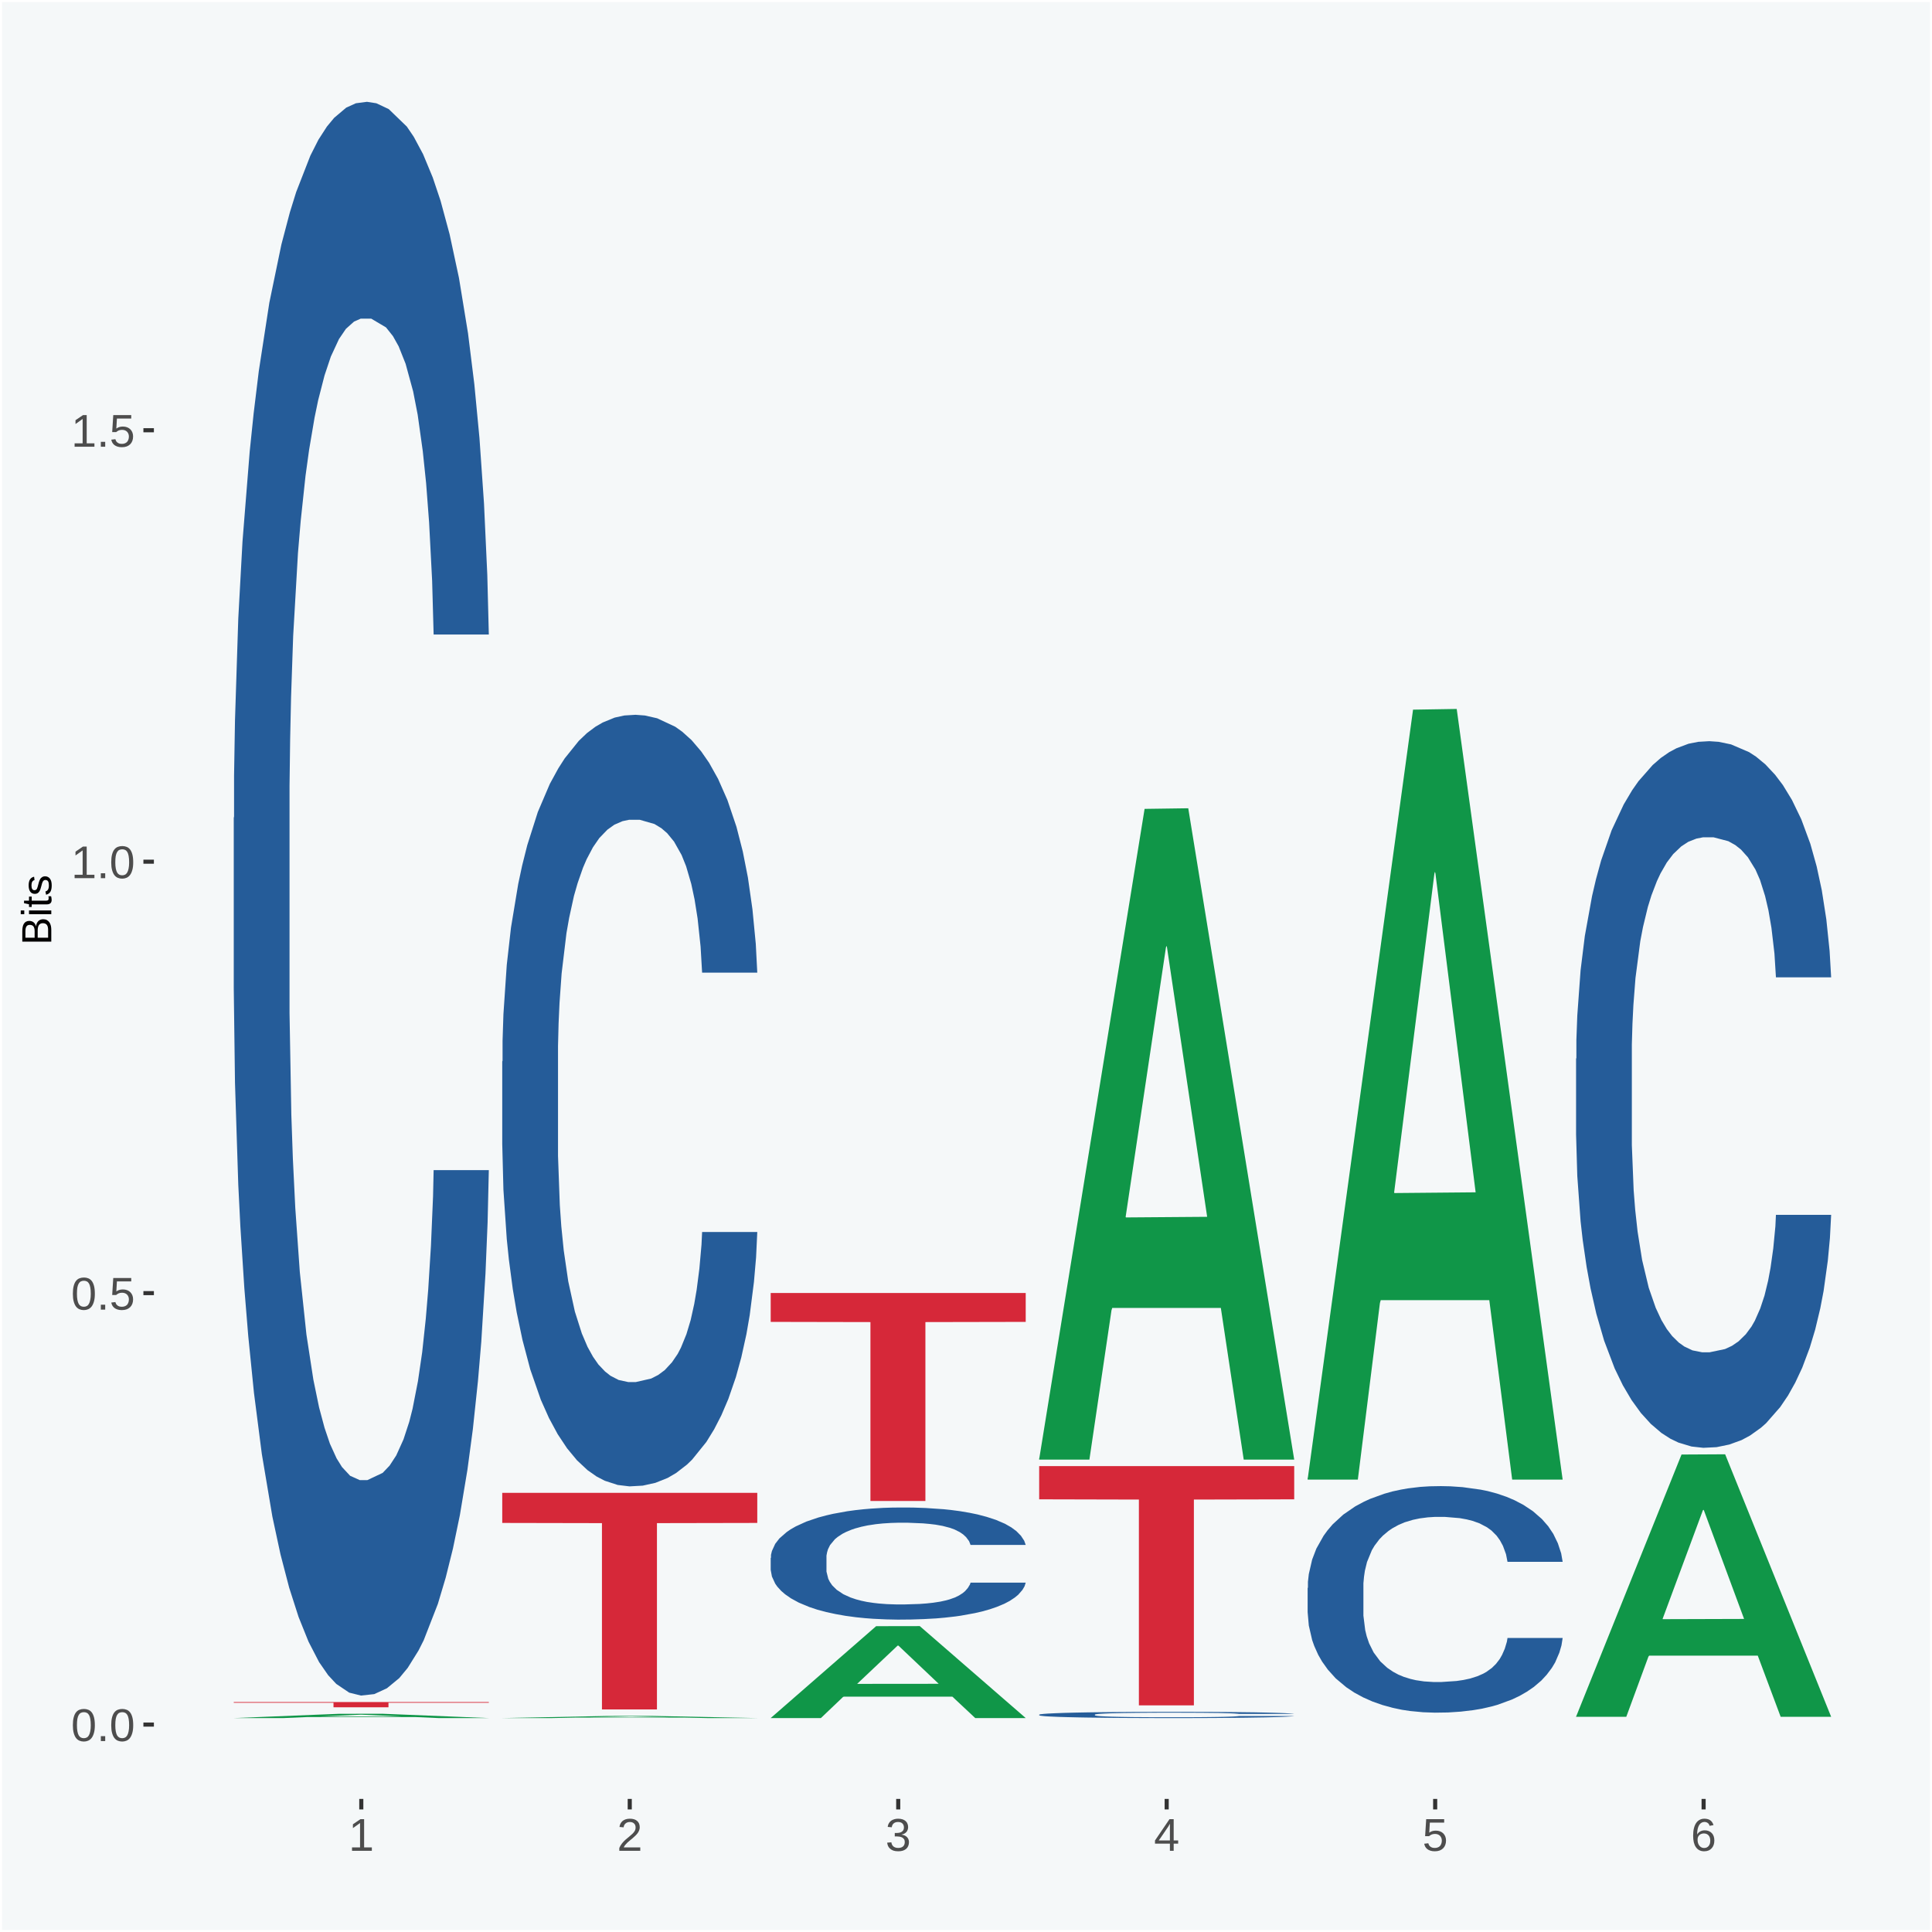
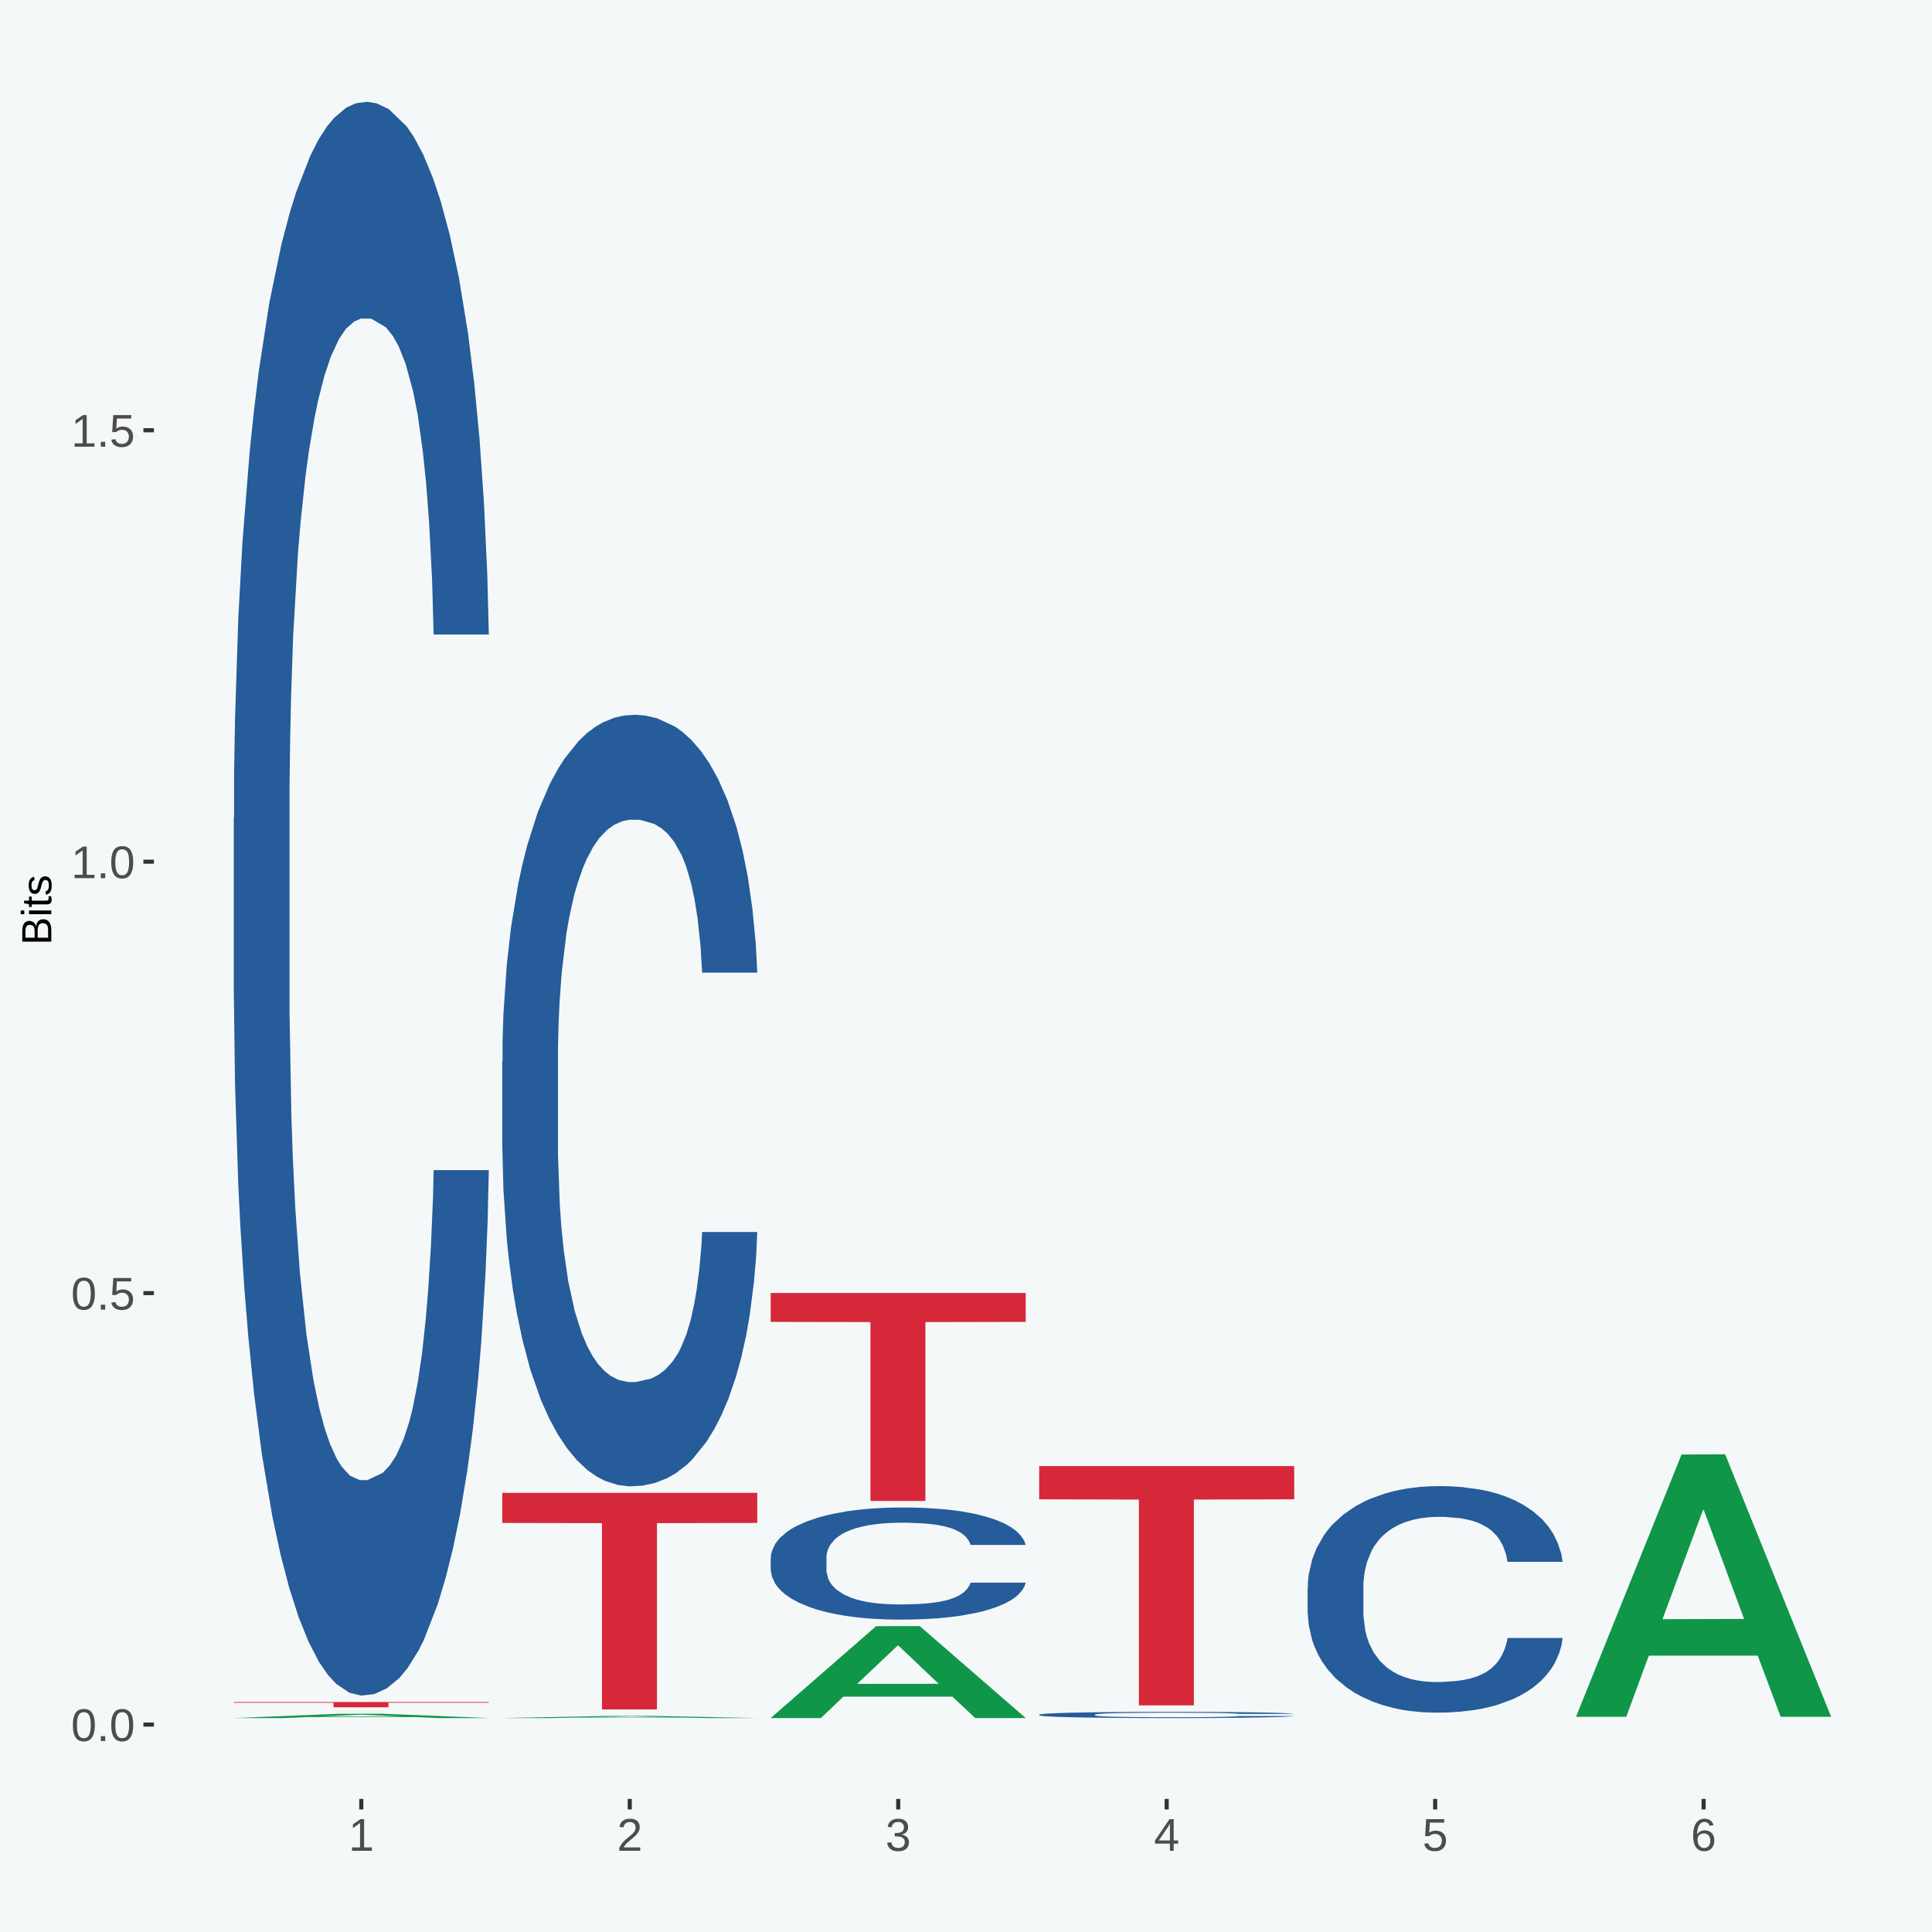
<svg xmlns="http://www.w3.org/2000/svg" xmlns:xlink="http://www.w3.org/1999/xlink" width="504pt" height="504pt" viewBox="0 0 504 504" version="1.1">
  <defs>
    <g>
      <symbol overflow="visible" id="glyph0-0">
        <path style="stroke:none;" d="M 0.406 0 L 0.406 -8 L 3.594 -8 L 3.594 0 Z M 0.797 -0.406 L 3.188 -0.406 L 3.188 -7.594 L 0.797 -7.594 Z M 0.797 -0.406 " />
      </symbol>
      <symbol overflow="visible" id="glyph0-1">
        <path style="stroke:none;" d="M 6.203 -4.125 C 6.203 -3.332 6.125 -2.664 5.969 -2.125 C 5.82 -1.582 5.617 -1.145 5.359 -0.812 C 5.098 -0.477 4.789 -0.238 4.438 -0.094 C 4.094 0.051 3.723 0.125 3.328 0.125 C 2.922 0.125 2.539 0.051 2.188 -0.094 C 1.844 -0.238 1.539 -0.477 1.281 -0.812 C 1.031 -1.145 0.832 -1.582 0.688 -2.125 C 0.539 -2.664 0.469 -3.332 0.469 -4.125 C 0.469 -4.957 0.539 -5.645 0.688 -6.188 C 0.832 -6.738 1.035 -7.176 1.297 -7.5 C 1.555 -7.82 1.859 -8.047 2.203 -8.172 C 2.555 -8.305 2.941 -8.375 3.359 -8.375 C 3.754 -8.375 4.125 -8.305 4.469 -8.172 C 4.812 -8.047 5.113 -7.82 5.375 -7.5 C 5.633 -7.176 5.836 -6.738 5.984 -6.188 C 6.129 -5.645 6.203 -4.957 6.203 -4.125 Z M 5.141 -4.125 C 5.141 -4.781 5.098 -5.328 5.016 -5.766 C 4.941 -6.203 4.828 -6.551 4.672 -6.812 C 4.516 -7.07 4.328 -7.254 4.109 -7.359 C 3.891 -7.473 3.641 -7.531 3.359 -7.531 C 3.055 -7.531 2.789 -7.473 2.562 -7.359 C 2.344 -7.254 2.156 -7.07 2 -6.812 C 1.844 -6.551 1.723 -6.203 1.641 -5.766 C 1.566 -5.328 1.531 -4.781 1.531 -4.125 C 1.531 -3.5 1.57 -2.969 1.656 -2.531 C 1.738 -2.094 1.852 -1.742 2 -1.484 C 2.156 -1.223 2.344 -1.035 2.562 -0.922 C 2.789 -0.805 3.047 -0.75 3.328 -0.75 C 3.609 -0.75 3.859 -0.805 4.078 -0.922 C 4.305 -1.035 4.492 -1.223 4.641 -1.484 C 4.797 -1.742 4.914 -2.094 5 -2.531 C 5.094 -2.969 5.141 -3.5 5.141 -4.125 Z M 5.141 -4.125 " />
      </symbol>
      <symbol overflow="visible" id="glyph0-2">
        <path style="stroke:none;" d="M 1.094 0 L 1.094 -1.281 L 2.234 -1.281 L 2.234 0 Z M 1.094 0 " />
      </symbol>
      <symbol overflow="visible" id="glyph0-3">
-         <path style="stroke:none;" d="M 6.172 -2.688 C 6.172 -2.27 6.109 -1.891 5.984 -1.547 C 5.859 -1.203 5.672 -0.906 5.422 -0.656 C 5.18 -0.414 4.879 -0.223 4.516 -0.078 C 4.148 0.055 3.723 0.125 3.234 0.125 C 2.805 0.125 2.43 0.07 2.109 -0.031 C 1.785 -0.133 1.508 -0.273 1.281 -0.453 C 1.062 -0.629 0.883 -0.836 0.75 -1.078 C 0.625 -1.316 0.535 -1.57 0.484 -1.844 L 1.547 -1.969 C 1.586 -1.812 1.645 -1.66 1.719 -1.516 C 1.801 -1.367 1.91 -1.238 2.047 -1.125 C 2.18 -1.008 2.348 -0.914 2.547 -0.844 C 2.742 -0.781 2.984 -0.75 3.266 -0.75 C 3.535 -0.75 3.781 -0.789 4 -0.875 C 4.227 -0.957 4.422 -1.078 4.578 -1.234 C 4.734 -1.398 4.852 -1.602 4.938 -1.844 C 5.031 -2.082 5.078 -2.359 5.078 -2.672 C 5.078 -2.922 5.035 -3.148 4.953 -3.359 C 4.867 -3.578 4.75 -3.766 4.594 -3.922 C 4.445 -4.078 4.258 -4.195 4.031 -4.281 C 3.812 -4.363 3.562 -4.406 3.281 -4.406 C 3.113 -4.406 2.953 -4.391 2.797 -4.359 C 2.648 -4.328 2.516 -4.285 2.391 -4.234 C 2.266 -4.18 2.148 -4.117 2.047 -4.047 C 1.941 -3.973 1.844 -3.895 1.75 -3.812 L 0.719 -3.812 L 1 -8.25 L 5.688 -8.25 L 5.688 -7.359 L 1.953 -7.359 L 1.797 -4.734 C 1.984 -4.879 2.219 -5.004 2.5 -5.109 C 2.781 -5.211 3.113 -5.266 3.5 -5.266 C 3.914 -5.266 4.285 -5.203 4.609 -5.078 C 4.941 -4.953 5.223 -4.773 5.453 -4.547 C 5.68 -4.316 5.859 -4.047 5.984 -3.734 C 6.109 -3.422 6.172 -3.07 6.172 -2.688 Z M 6.172 -2.688 " />
+         <path style="stroke:none;" d="M 6.172 -2.688 C 6.172 -2.27 6.109 -1.891 5.984 -1.547 C 5.859 -1.203 5.672 -0.906 5.422 -0.656 C 5.18 -0.414 4.879 -0.223 4.516 -0.078 C 4.148 0.055 3.723 0.125 3.234 0.125 C 2.805 0.125 2.43 0.07 2.109 -0.031 C 1.785 -0.133 1.508 -0.273 1.281 -0.453 C 1.062 -0.629 0.883 -0.836 0.75 -1.078 C 0.625 -1.316 0.535 -1.57 0.484 -1.844 L 1.547 -1.969 C 1.586 -1.812 1.645 -1.66 1.719 -1.516 C 1.801 -1.367 1.91 -1.238 2.047 -1.125 C 2.18 -1.008 2.348 -0.914 2.547 -0.844 C 2.742 -0.781 2.984 -0.75 3.266 -0.75 C 3.535 -0.75 3.781 -0.789 4 -0.875 C 4.227 -0.957 4.422 -1.078 4.578 -1.234 C 4.734 -1.398 4.852 -1.602 4.938 -1.844 C 5.031 -2.082 5.078 -2.359 5.078 -2.672 C 5.078 -2.922 5.035 -3.148 4.953 -3.359 C 4.867 -3.578 4.75 -3.766 4.594 -3.922 C 4.445 -4.078 4.258 -4.195 4.031 -4.281 C 3.812 -4.363 3.562 -4.406 3.281 -4.406 C 3.113 -4.406 2.953 -4.391 2.797 -4.359 C 2.648 -4.328 2.516 -4.285 2.391 -4.234 C 1.941 -3.973 1.844 -3.895 1.75 -3.812 L 0.719 -3.812 L 1 -8.25 L 5.688 -8.25 L 5.688 -7.359 L 1.953 -7.359 L 1.797 -4.734 C 1.984 -4.879 2.219 -5.004 2.5 -5.109 C 2.781 -5.211 3.113 -5.266 3.5 -5.266 C 3.914 -5.266 4.285 -5.203 4.609 -5.078 C 4.941 -4.953 5.223 -4.773 5.453 -4.547 C 5.68 -4.316 5.859 -4.047 5.984 -3.734 C 6.109 -3.422 6.172 -3.07 6.172 -2.688 Z M 6.172 -2.688 " />
      </symbol>
      <symbol overflow="visible" id="glyph0-4">
        <path style="stroke:none;" d="M 0.922 0 L 0.922 -0.891 L 3.016 -0.891 L 3.016 -7.25 L 1.156 -5.922 L 1.156 -6.922 L 3.109 -8.25 L 4.078 -8.25 L 4.078 -0.891 L 6.094 -0.891 L 6.094 0 Z M 0.922 0 " />
      </symbol>
      <symbol overflow="visible" id="glyph0-5">
        <path style="stroke:none;" d="M 0.609 0 L 0.609 -0.75 C 0.805 -1.207 1.047 -1.609 1.328 -1.953 C 1.617 -2.305 1.922 -2.625 2.234 -2.906 C 2.555 -3.188 2.867 -3.445 3.172 -3.688 C 3.484 -3.938 3.766 -4.18 4.016 -4.422 C 4.266 -4.66 4.469 -4.91 4.625 -5.172 C 4.781 -5.441 4.859 -5.742 4.859 -6.078 C 4.859 -6.316 4.82 -6.523 4.75 -6.703 C 4.676 -6.879 4.57 -7.023 4.438 -7.141 C 4.312 -7.266 4.156 -7.359 3.969 -7.422 C 3.781 -7.484 3.578 -7.516 3.359 -7.516 C 3.141 -7.516 2.938 -7.484 2.75 -7.422 C 2.57 -7.367 2.41 -7.281 2.266 -7.156 C 2.117 -7.039 2 -6.895 1.906 -6.719 C 1.812 -6.551 1.754 -6.352 1.734 -6.125 L 0.656 -6.219 C 0.688 -6.508 0.766 -6.785 0.891 -7.047 C 1.023 -7.316 1.203 -7.551 1.422 -7.75 C 1.648 -7.945 1.922 -8.098 2.234 -8.203 C 2.555 -8.316 2.93 -8.375 3.359 -8.375 C 3.766 -8.375 4.125 -8.328 4.438 -8.234 C 4.758 -8.141 5.031 -7.992 5.25 -7.797 C 5.477 -7.609 5.648 -7.375 5.766 -7.094 C 5.879 -6.812 5.938 -6.488 5.938 -6.125 C 5.938 -5.844 5.883 -5.578 5.781 -5.328 C 5.688 -5.078 5.555 -4.836 5.391 -4.609 C 5.223 -4.379 5.031 -4.16 4.812 -3.953 C 4.594 -3.742 4.363 -3.535 4.125 -3.328 C 3.895 -3.129 3.656 -2.93 3.406 -2.734 C 3.164 -2.535 2.938 -2.336 2.719 -2.141 C 2.508 -1.941 2.32 -1.738 2.156 -1.531 C 1.988 -1.332 1.859 -1.117 1.766 -0.891 L 6.078 -0.891 L 6.078 0 Z M 0.609 0 " />
      </symbol>
      <symbol overflow="visible" id="glyph0-6">
        <path style="stroke:none;" d="M 6.141 -2.281 C 6.141 -1.906 6.078 -1.566 5.953 -1.266 C 5.836 -0.973 5.66 -0.723 5.422 -0.516 C 5.18 -0.305 4.883 -0.145 4.531 -0.031 C 4.188 0.07 3.789 0.125 3.344 0.125 C 2.832 0.125 2.398 0.062 2.047 -0.062 C 1.703 -0.195 1.414 -0.367 1.188 -0.578 C 0.957 -0.785 0.785 -1.02 0.672 -1.281 C 0.566 -1.551 0.492 -1.832 0.453 -2.125 L 1.547 -2.219 C 1.578 -2 1.633 -1.801 1.719 -1.625 C 1.801 -1.445 1.914 -1.289 2.062 -1.156 C 2.207 -1.031 2.383 -0.93 2.594 -0.859 C 2.801 -0.785 3.051 -0.75 3.344 -0.75 C 3.875 -0.75 4.289 -0.879 4.594 -1.141 C 4.895 -1.41 5.047 -1.801 5.047 -2.312 C 5.047 -2.613 4.977 -2.859 4.844 -3.047 C 4.707 -3.234 4.539 -3.379 4.344 -3.484 C 4.145 -3.586 3.926 -3.656 3.688 -3.688 C 3.445 -3.727 3.227 -3.75 3.031 -3.75 L 2.438 -3.75 L 2.438 -4.656 L 3.016 -4.656 C 3.211 -4.656 3.414 -4.676 3.625 -4.719 C 3.844 -4.758 4.039 -4.832 4.219 -4.938 C 4.395 -5.051 4.539 -5.195 4.656 -5.375 C 4.77 -5.562 4.828 -5.797 4.828 -6.078 C 4.828 -6.523 4.695 -6.875 4.438 -7.125 C 4.188 -7.383 3.801 -7.516 3.281 -7.516 C 2.82 -7.516 2.445 -7.395 2.156 -7.156 C 1.875 -6.914 1.707 -6.578 1.656 -6.141 L 0.594 -6.234 C 0.633 -6.598 0.734 -6.91 0.891 -7.172 C 1.047 -7.441 1.242 -7.664 1.484 -7.844 C 1.734 -8.02 2.008 -8.148 2.312 -8.234 C 2.625 -8.328 2.953 -8.375 3.297 -8.375 C 3.754 -8.375 4.148 -8.316 4.484 -8.203 C 4.816 -8.086 5.086 -7.93 5.297 -7.734 C 5.516 -7.535 5.672 -7.301 5.766 -7.031 C 5.867 -6.77 5.922 -6.488 5.922 -6.188 C 5.922 -5.945 5.883 -5.723 5.812 -5.516 C 5.75 -5.305 5.645 -5.113 5.5 -4.938 C 5.363 -4.77 5.188 -4.625 4.969 -4.5 C 4.75 -4.383 4.488 -4.297 4.188 -4.234 L 4.188 -4.219 C 4.52 -4.176 4.805 -4.098 5.047 -3.984 C 5.297 -3.867 5.5 -3.723 5.656 -3.547 C 5.82 -3.379 5.941 -3.188 6.016 -2.969 C 6.098 -2.75 6.141 -2.52 6.141 -2.281 Z M 6.141 -2.281 " />
      </symbol>
      <symbol overflow="visible" id="glyph0-7">
        <path style="stroke:none;" d="M 5.156 -1.875 L 5.156 0 L 4.172 0 L 4.172 -1.875 L 0.281 -1.875 L 0.281 -2.688 L 4.062 -8.25 L 5.156 -8.25 L 5.156 -2.703 L 6.328 -2.703 L 6.328 -1.875 Z M 4.172 -7.062 C 4.16 -7.039 4.141 -7.004 4.109 -6.953 C 4.078 -6.898 4.039 -6.836 4 -6.766 C 3.957 -6.691 3.914 -6.617 3.875 -6.547 C 3.844 -6.473 3.812 -6.414 3.781 -6.375 L 1.656 -3.25 C 1.633 -3.219 1.602 -3.176 1.562 -3.125 C 1.531 -3.07 1.492 -3.02 1.453 -2.969 C 1.422 -2.914 1.383 -2.863 1.344 -2.812 C 1.301 -2.77 1.27 -2.734 1.25 -2.703 L 4.172 -2.703 Z M 4.172 -7.062 " />
      </symbol>
      <symbol overflow="visible" id="glyph0-8">
        <path style="stroke:none;" d="M 6.141 -2.703 C 6.141 -2.285 6.082 -1.906 5.969 -1.562 C 5.852 -1.219 5.68 -0.922 5.453 -0.672 C 5.234 -0.422 4.957 -0.223 4.625 -0.078 C 4.289 0.055 3.91 0.125 3.484 0.125 C 3.004 0.125 2.582 0.031 2.219 -0.156 C 1.863 -0.344 1.566 -0.609 1.328 -0.953 C 1.086 -1.297 0.906 -1.719 0.781 -2.219 C 0.664 -2.727 0.609 -3.301 0.609 -3.938 C 0.609 -4.676 0.676 -5.32 0.812 -5.875 C 0.945 -6.426 1.141 -6.883 1.391 -7.25 C 1.648 -7.625 1.961 -7.906 2.328 -8.094 C 2.691 -8.281 3.102 -8.375 3.562 -8.375 C 3.844 -8.375 4.102 -8.344 4.344 -8.281 C 4.594 -8.227 4.816 -8.133 5.016 -8 C 5.223 -7.875 5.398 -7.703 5.547 -7.484 C 5.703 -7.273 5.828 -7.016 5.922 -6.703 L 4.906 -6.516 C 4.801 -6.867 4.629 -7.125 4.391 -7.281 C 4.148 -7.445 3.867 -7.531 3.547 -7.531 C 3.266 -7.531 3.004 -7.457 2.766 -7.312 C 2.535 -7.176 2.336 -6.973 2.172 -6.703 C 2.004 -6.43 1.875 -6.086 1.781 -5.672 C 1.695 -5.266 1.656 -4.789 1.656 -4.25 C 1.852 -4.602 2.125 -4.875 2.469 -5.062 C 2.812 -5.25 3.207 -5.344 3.656 -5.344 C 4.031 -5.344 4.367 -5.281 4.672 -5.156 C 4.984 -5.031 5.25 -4.852 5.469 -4.625 C 5.688 -4.406 5.852 -4.129 5.969 -3.797 C 6.082 -3.473 6.141 -3.109 6.141 -2.703 Z M 5.078 -2.656 C 5.078 -2.938 5.039 -3.191 4.969 -3.422 C 4.895 -3.66 4.785 -3.859 4.641 -4.016 C 4.504 -4.18 4.332 -4.305 4.125 -4.391 C 3.926 -4.484 3.688 -4.531 3.406 -4.531 C 3.219 -4.531 3.023 -4.5 2.828 -4.438 C 2.629 -4.383 2.453 -4.289 2.297 -4.156 C 2.141 -4.031 2.008 -3.863 1.906 -3.656 C 1.812 -3.457 1.766 -3.207 1.766 -2.906 C 1.766 -2.602 1.801 -2.316 1.875 -2.047 C 1.957 -1.785 2.07 -1.555 2.219 -1.359 C 2.363 -1.172 2.539 -1.02 2.75 -0.906 C 2.957 -0.789 3.191 -0.734 3.453 -0.734 C 3.703 -0.734 3.926 -0.773 4.125 -0.859 C 4.332 -0.953 4.504 -1.082 4.641 -1.25 C 4.785 -1.414 4.895 -1.613 4.969 -1.844 C 5.039 -2.082 5.078 -2.352 5.078 -2.656 Z M 5.078 -2.656 " />
      </symbol>
      <symbol overflow="visible" id="glyph1-0">
        <path style="stroke:none;" d="M 0 -0.359 L -7.328 -0.359 L -7.328 -3.281 L 0 -3.281 Z M -0.359 -0.734 L -0.359 -2.922 L -6.969 -2.922 L -6.969 -0.734 Z M -0.359 -0.734 " />
      </symbol>
      <symbol overflow="visible" id="glyph1-1">
        <path style="stroke:none;" d="M -2.125 -6.75 C -1.75 -6.75 -1.426 -6.676 -1.156 -6.531 C -0.883 -6.383 -0.66 -6.18 -0.484 -5.922 C -0.316 -5.672 -0.191 -5.375 -0.109 -5.031 C -0.035 -4.695 0 -4.344 0 -3.969 L 0 -0.906 L -7.562 -0.906 L -7.562 -3.656 C -7.562 -4.07 -7.523 -4.441 -7.453 -4.766 C -7.391 -5.098 -7.281 -5.379 -7.125 -5.609 C -6.977 -5.836 -6.789 -6.008 -6.562 -6.125 C -6.332 -6.25 -6.055 -6.312 -5.734 -6.312 C -5.523 -6.312 -5.328 -6.281 -5.141 -6.219 C -4.953 -6.164 -4.781 -6.078 -4.625 -5.953 C -4.477 -5.836 -4.348 -5.688 -4.234 -5.5 C -4.129 -5.32 -4.047 -5.113 -3.984 -4.875 C -3.953 -5.176 -3.883 -5.441 -3.781 -5.672 C -3.676 -5.91 -3.539 -6.109 -3.375 -6.266 C -3.219 -6.43 -3.031 -6.551 -2.812 -6.625 C -2.602 -6.707 -2.375 -6.75 -2.125 -6.75 Z M -5.609 -5.281 C -6.016 -5.281 -6.305 -5.141 -6.484 -4.859 C -6.66 -4.586 -6.75 -4.188 -6.75 -3.656 L -6.75 -1.922 L -4.344 -1.922 L -4.344 -3.656 C -4.344 -3.957 -4.375 -4.211 -4.438 -4.422 C -4.5 -4.629 -4.582 -4.797 -4.688 -4.922 C -4.801 -5.047 -4.93 -5.133 -5.078 -5.188 C -5.234 -5.25 -5.41 -5.281 -5.609 -5.281 Z M -2.219 -5.719 C -2.457 -5.719 -2.66 -5.672 -2.828 -5.578 C -2.992 -5.492 -3.129 -5.367 -3.234 -5.203 C -3.348 -5.047 -3.426 -4.848 -3.469 -4.609 C -3.52 -4.379 -3.547 -4.125 -3.547 -3.844 L -3.547 -1.922 L -0.828 -1.922 L -0.828 -3.922 C -0.828 -4.18 -0.848 -4.422 -0.891 -4.641 C -0.93 -4.859 -1.004 -5.047 -1.109 -5.203 C -1.211 -5.367 -1.352 -5.492 -1.531 -5.578 C -1.719 -5.672 -1.945 -5.719 -2.219 -5.719 Z M -2.219 -5.719 " />
      </symbol>
      <symbol overflow="visible" id="glyph1-2">
        <path style="stroke:none;" d="M -7.047 -0.734 L -7.969 -0.734 L -7.969 -1.703 L -7.047 -1.703 Z M 0 -0.734 L -5.812 -0.734 L -5.812 -1.703 L 0 -1.703 Z M 0 -0.734 " />
      </symbol>
      <symbol overflow="visible" id="glyph1-3">
        <path style="stroke:none;" d="M -0.047 -2.969 C -0.004 -2.82 0.023 -2.672 0.047 -2.516 C 0.078 -2.367 0.094 -2.195 0.094 -2 C 0.094 -1.227 -0.348 -0.844 -1.234 -0.844 L -5.109 -0.844 L -5.109 -0.172 L -5.812 -0.172 L -5.812 -0.875 L -7.109 -1.156 L -7.109 -1.812 L -5.812 -1.812 L -5.812 -2.875 L -5.109 -2.875 L -5.109 -1.812 L -1.438 -1.812 C -1.156 -1.812 -0.957 -1.852 -0.844 -1.938 C -0.738 -2.031 -0.688 -2.191 -0.688 -2.422 C -0.688 -2.516 -0.691 -2.602 -0.703 -2.688 C -0.711 -2.77 -0.727 -2.863 -0.75 -2.969 Z M -0.047 -2.969 " />
      </symbol>
      <symbol overflow="visible" id="glyph1-4">
        <path style="stroke:none;" d="M -1.609 -5.109 C -1.336 -5.109 -1.094 -5.051 -0.875 -4.938 C -0.664 -4.832 -0.488 -4.68 -0.344 -4.484 C -0.195 -4.285 -0.082 -4.039 0 -3.75 C 0.07 -3.457 0.109 -3.125 0.109 -2.75 C 0.109 -2.406 0.082 -2.098 0.031 -1.828 C -0.02 -1.555 -0.102 -1.316 -0.219 -1.109 C -0.332 -0.91 -0.484 -0.742 -0.672 -0.609 C -0.859 -0.473 -1.086 -0.375 -1.359 -0.312 L -1.531 -1.156 C -1.219 -1.238 -0.988 -1.41 -0.844 -1.672 C -0.695 -1.93 -0.625 -2.289 -0.625 -2.75 C -0.625 -2.957 -0.641 -3.145 -0.672 -3.312 C -0.703 -3.488 -0.75 -3.641 -0.812 -3.766 C -0.883 -3.891 -0.977 -3.984 -1.094 -4.047 C -1.207 -4.117 -1.352 -4.156 -1.531 -4.156 C -1.707 -4.156 -1.848 -4.113 -1.953 -4.031 C -2.066 -3.957 -2.16 -3.844 -2.234 -3.688 C -2.316 -3.539 -2.383 -3.363 -2.438 -3.156 C -2.5 -2.945 -2.562 -2.719 -2.625 -2.469 C -2.688 -2.238 -2.754 -2.008 -2.828 -1.781 C -2.898 -1.551 -3 -1.344 -3.125 -1.156 C -3.25 -0.969 -3.398 -0.816 -3.578 -0.703 C -3.766 -0.586 -4 -0.531 -4.281 -0.531 C -4.812 -0.531 -5.211 -0.719 -5.484 -1.094 C -5.766 -1.477 -5.906 -2.031 -5.906 -2.75 C -5.906 -3.395 -5.789 -3.906 -5.562 -4.281 C -5.332 -4.656 -4.973 -4.895 -4.484 -5 L -4.375 -4.125 C -4.52 -4.094 -4.645 -4.035 -4.75 -3.953 C -4.852 -3.867 -4.938 -3.766 -5 -3.641 C -5.062 -3.516 -5.102 -3.375 -5.125 -3.219 C -5.156 -3.07 -5.172 -2.914 -5.172 -2.75 C -5.172 -2.312 -5.102 -1.988 -4.969 -1.781 C -4.844 -1.582 -4.645 -1.484 -4.375 -1.484 C -4.219 -1.484 -4.086 -1.52 -3.984 -1.594 C -3.879 -1.664 -3.789 -1.77 -3.719 -1.906 C -3.656 -2.051 -3.598 -2.219 -3.547 -2.406 C -3.492 -2.602 -3.438 -2.816 -3.375 -3.047 C -3.332 -3.203 -3.289 -3.359 -3.25 -3.516 C -3.207 -3.68 -3.156 -3.836 -3.094 -3.984 C -3.031 -4.141 -2.957 -4.285 -2.875 -4.422 C -2.789 -4.555 -2.688 -4.672 -2.562 -4.766 C -2.445 -4.867 -2.312 -4.953 -2.156 -5.016 C -2 -5.078 -1.816 -5.109 -1.609 -5.109 Z M -1.609 -5.109 " />
      </symbol>
    </g>
    <clipPath id="clip1">
      <path d="M 40.148 5.48 L 498.52 5.48 L 498.52 469.281 L 40.148 469.281 Z M 40.148 5.48 " />
    </clipPath>
  </defs>
  <g id="surface1">
    <rect x="0" y="0" width="504" height="504" style="fill:rgb(96.078%,97.255%,97.647%);fill-opacity:1;stroke:none;" />
-     <path style="fill:none;stroke-width:1.07;stroke-linecap:round;stroke-linejoin:round;stroke:rgb(100%,100%,100%);stroke-opacity:1;stroke-miterlimit:10;" d="M 0 0 L 504 0 L 504 504 L 0 504 Z M 0 0 " transform="matrix(1,0,0,-1,0,504)" />
    <g clip-path="url(#clip1)" clip-rule="nonzero">
      <path style=" stroke:none;fill-rule:nonzero;fill:rgb(96.078%,97.255%,97.647%);fill-opacity:1;" d="M 40.148 469.281 L 498.52 469.281 L 498.52 5.48 L 40.148 5.48 Z M 40.148 469.281 " />
    </g>
    <path style=" stroke:none;fill-rule:nonzero;fill:rgb(6.274%,58.824%,28.235%);fill-opacity:1;" d="M 60.98 448.191 L 61.051 448.191 L 88.488 447.078 L 99.871 447.07 L 127.52 448.191 L 114.352 448.191 L 108.379 447.93 L 80.051 447.93 L 79.852 447.941 L 74.078 448.191 L 60.98 448.191 L 83.621 447.781 L 104.809 447.781 L 94.32 447.309 L 94.039 447.309 L 83.551 447.781 L 83.621 447.781 Z M 60.98 448.191 " />
    <path style=" stroke:none;fill-rule:nonzero;fill:rgb(14.51%,36.078%,60.001%);fill-opacity:1;" d="M 60.98 213.371 L 61.059 212.988 L 61.059 202.359 L 61.301 187.93 L 62.16 161.352 L 63.262 141.23 L 65.148 117.691 L 66.172 107.809 L 67.512 96.801 L 70.262 78.961 L 73.41 63.77 L 75.609 55.422 L 77.262 50.102 L 80.961 40.609 L 83.078 36.43 L 85.281 33.02 L 87.172 30.738 L 90.32 28.078 L 92.828 26.941 L 95.738 26.559 L 98.18 26.941 L 101.41 28.461 L 106.129 33.02 L 107.93 35.672 L 110.371 40.23 L 112.891 46.301 L 114.93 52.379 L 117.289 61.109 L 119.73 72.5 L 122.09 86.93 L 123.738 100.219 L 125.078 114.27 L 126.262 131.352 L 127.121 149.961 L 127.52 165.531 L 113.121 165.531 L 112.73 151.48 L 111.941 136.289 L 111.16 126.039 L 110.289 117.691 L 108.961 108.191 L 107.781 102.121 L 105.809 94.898 L 104 90.352 L 102.512 87.691 L 100.699 85.41 L 96.852 83.129 L 94.09 83.129 L 92.359 83.891 L 90.238 85.789 L 88.43 88.449 L 86.309 93.012 L 84.66 97.941 L 83 104.398 L 82.059 108.949 L 80.641 117.309 L 79.699 124.141 L 78.441 135.91 L 77.73 144.262 L 76.48 165.91 L 75.93 181.852 L 75.691 192.859 L 75.531 205.012 L 75.531 264.25 L 76 290.82 L 76.398 302.211 L 77.031 315.121 L 78.211 331.828 L 79.941 348.16 L 81.75 359.93 L 83.238 367.141 L 84.66 372.461 L 86.07 376.629 L 87.801 380.43 L 89.219 382.711 L 91.34 384.988 L 93.859 386.121 L 95.82 386.121 L 99.828 384.23 L 101.641 382.328 L 103.371 379.672 L 105.262 375.488 L 106.75 370.941 L 107.621 367.52 L 109.031 360.309 L 110.141 352.711 L 111.078 343.98 L 111.711 336.391 L 112.422 324.988 L 112.969 312.09 L 113.121 305.25 L 127.52 305.25 L 127.199 318.922 L 126.648 332.211 L 125.551 350.051 L 124.68 360.309 L 123.352 372.84 L 121.93 383.469 L 119.969 395.238 L 118.16 403.969 L 116.27 411.559 L 114.23 418.398 L 110.531 427.891 L 109.191 430.551 L 106.359 435.102 L 104.16 437.762 L 100.93 440.422 L 97.629 441.941 L 94.172 442.32 L 91.102 441.559 L 87.719 439.281 L 85.602 437 L 83.238 433.59 L 80.488 428.27 L 77.891 421.82 L 75.449 414.219 L 73.172 405.488 L 71.051 395.621 L 68.301 379.289 L 66.25 363.34 L 64.762 348.539 L 63.738 336.012 L 62.711 320.059 L 62.16 309.051 L 61.301 282.469 L 60.98 257.789 Z M 60.98 213.371 " />
    <path style=" stroke:none;fill-rule:nonzero;fill:rgb(83.922%,15.686%,22.353%);fill-opacity:1;" d="M 60.98 444.012 L 127.52 444.012 L 127.52 444.199 L 101.34 444.199 L 101.34 445.379 L 87 445.379 L 87 444.199 L 60.98 444.199 Z M 60.98 444.012 " />
    <path style=" stroke:none;fill-rule:nonzero;fill:rgb(6.274%,58.824%,28.235%);fill-opacity:1;" d="M 131.02 448.191 L 131.09 448.191 L 158.52 447.641 L 169.91 447.629 L 197.551 448.191 L 184.379 448.191 L 178.41 448.059 L 150.09 448.059 L 149.879 448.07 L 144.121 448.191 L 131.02 448.191 L 153.648 447.988 L 174.852 447.988 L 164.352 447.75 L 164.078 447.75 L 153.578 447.988 L 153.648 447.988 Z M 131.02 448.191 " />
    <path style=" stroke:none;fill-rule:nonzero;fill:rgb(14.51%,36.078%,60.001%);fill-opacity:1;" d="M 131.02 276.898 L 131.102 276.719 L 131.102 271.57 L 131.328 264.59 L 132.199 251.719 L 133.301 241.98 L 135.191 230.578 L 136.211 225.801 L 137.551 220.469 L 140.301 211.828 L 143.441 204.48 L 145.648 200.441 L 147.301 197.859 L 150.988 193.27 L 153.121 191.238 L 155.32 189.59 L 157.211 188.488 L 160.352 187.199 L 162.871 186.648 L 165.781 186.469 L 168.219 186.648 L 171.441 187.379 L 176.16 189.59 L 177.969 190.879 L 180.41 193.078 L 182.922 196.02 L 184.969 198.969 L 187.328 203.191 L 189.762 208.711 L 192.121 215.691 L 193.77 222.129 L 195.109 228.93 L 196.289 237.199 L 197.16 246.211 L 197.551 253.738 L 183.16 253.738 L 182.762 246.941 L 181.98 239.59 L 181.191 234.629 L 180.328 230.578 L 178.988 225.988 L 177.809 223.051 L 175.84 219.551 L 174.039 217.352 L 172.539 216.059 L 170.73 214.961 L 166.879 213.852 L 164.129 213.852 L 162.398 214.219 L 160.27 215.141 L 158.461 216.43 L 156.34 218.629 L 154.691 221.02 L 153.039 224.148 L 152.09 226.352 L 150.68 230.398 L 149.73 233.711 L 148.48 239.41 L 147.77 243.449 L 146.512 253.93 L 145.961 261.648 L 145.719 266.98 L 145.57 272.859 L 145.57 301.539 L 146.039 314.398 L 146.43 319.922 L 147.059 326.172 L 148.238 334.262 L 149.969 342.16 L 151.781 347.859 L 153.27 351.352 L 154.691 353.922 L 156.102 355.949 L 157.84 357.781 L 159.25 358.891 L 161.371 359.988 L 163.891 360.539 L 165.859 360.539 L 169.871 359.621 L 171.68 358.699 L 173.41 357.422 L 175.289 355.391 L 176.789 353.191 L 177.648 351.531 L 179.07 348.039 L 180.172 344.371 L 181.109 340.141 L 181.738 336.461 L 182.449 330.949 L 183 324.699 L 183.16 321.391 L 197.551 321.391 L 197.238 328.012 L 196.68 334.441 L 195.578 343.078 L 194.719 348.039 L 193.379 354.109 L 191.969 359.25 L 190 364.949 L 188.191 369.18 L 186.301 372.859 L 184.262 376.172 L 180.559 380.762 L 179.23 382.051 L 176.391 384.25 L 174.191 385.539 L 170.969 386.828 L 167.672 387.559 L 164.211 387.75 L 161.141 387.379 L 157.762 386.281 L 155.629 385.172 L 153.27 383.52 L 150.52 380.949 L 147.93 377.82 L 145.488 374.141 L 143.211 369.922 L 141.078 365.141 L 138.328 357.23 L 136.289 349.512 L 134.789 342.34 L 133.77 336.281 L 132.75 328.559 L 132.199 323.23 L 131.328 310.359 L 131.02 298.41 Z M 131.02 276.898 " />
    <path style=" stroke:none;fill-rule:nonzero;fill:rgb(83.922%,15.686%,22.353%);fill-opacity:1;" d="M 131.02 389.441 L 197.551 389.441 L 197.551 397.289 L 171.379 397.34 L 171.379 445.941 L 157.031 445.941 L 157.031 397.34 L 131.02 397.289 Z M 131.02 389.441 " />
    <path style=" stroke:none;fill-rule:nonzero;fill:rgb(6.274%,58.824%,28.235%);fill-opacity:1;" d="M 201.051 448.148 L 201.121 448.129 L 228.559 424.219 L 239.941 424.199 L 267.578 448.191 L 254.41 448.191 L 248.449 442.609 L 220.121 442.609 L 219.91 442.699 L 214.148 448.191 L 201.051 448.191 L 201.051 448.148 L 223.691 439.27 L 244.879 439.25 L 234.391 429.309 L 234.25 429.27 L 234.109 429.34 L 223.621 439.25 L 223.691 439.27 Z M 201.051 448.148 " />
    <path style=" stroke:none;fill-rule:nonzero;fill:rgb(14.51%,36.078%,60.001%);fill-opacity:1;" d="M 201.051 406.398 L 201.129 406.371 L 201.129 405.621 L 201.371 404.609 L 202.23 402.738 L 203.328 401.32 L 205.219 399.672 L 206.238 398.969 L 207.578 398.199 L 210.328 396.941 L 213.48 395.871 L 215.68 395.289 L 217.328 394.91 L 221.031 394.238 L 223.148 393.949 L 225.352 393.711 L 227.238 393.551 L 230.391 393.359 L 232.898 393.281 L 235.809 393.262 L 238.25 393.281 L 241.469 393.391 L 246.191 393.711 L 248 393.898 L 250.441 394.219 L 252.961 394.648 L 255 395.07 L 257.359 395.691 L 259.801 396.488 L 262.16 397.5 L 263.809 398.441 L 265.148 399.43 L 266.328 400.629 L 267.191 401.941 L 267.578 403.031 L 253.191 403.031 L 252.801 402.039 L 252.012 400.98 L 251.23 400.262 L 250.359 399.672 L 249.02 399 L 247.84 398.57 L 245.879 398.059 L 244.07 397.738 L 242.578 397.559 L 240.77 397.398 L 236.91 397.238 L 234.16 397.238 L 232.43 397.289 L 230.309 397.422 L 228.5 397.609 L 226.371 397.93 L 224.719 398.281 L 223.07 398.73 L 222.129 399.051 L 220.711 399.641 L 219.77 400.121 L 218.512 400.949 L 217.801 401.539 L 216.539 403.059 L 215.988 404.18 L 215.762 404.961 L 215.602 405.809 L 215.602 409.98 L 216.07 411.852 L 216.469 412.648 L 217.09 413.559 L 218.27 414.73 L 220 415.879 L 221.809 416.711 L 223.309 417.219 L 224.719 417.59 L 226.141 417.891 L 227.871 418.148 L 229.281 418.309 L 231.41 418.469 L 233.922 418.551 L 235.891 418.551 L 239.898 418.422 L 241.711 418.289 L 243.441 418.102 L 245.328 417.809 L 246.82 417.48 L 247.691 417.238 L 249.102 416.738 L 250.199 416.199 L 251.148 415.59 L 251.781 415.051 L 252.48 414.25 L 253.031 413.34 L 253.191 412.859 L 267.578 412.859 L 267.27 413.828 L 266.719 414.762 L 265.621 416.02 L 264.75 416.738 L 263.422 417.621 L 262 418.371 L 260.031 419.191 L 258.23 419.809 L 256.34 420.34 L 254.289 420.82 L 250.602 421.488 L 249.262 421.68 L 246.43 422 L 244.23 422.191 L 241 422.371 L 237.699 422.48 L 234.238 422.512 L 231.172 422.449 L 227.789 422.289 L 225.672 422.129 L 223.309 421.891 L 220.559 421.52 L 217.961 421.059 L 215.52 420.531 L 213.238 419.922 L 211.121 419.219 L 208.371 418.07 L 206.32 416.949 L 204.828 415.91 L 203.801 415.031 L 202.781 413.91 L 202.23 413.129 L 201.371 411.262 L 201.051 409.52 Z M 201.051 406.398 " />
    <path style=" stroke:none;fill-rule:nonzero;fill:rgb(83.922%,15.686%,22.353%);fill-opacity:1;" d="M 201.051 337.301 L 267.578 337.301 L 267.578 344.84 L 241.41 344.891 L 241.41 391.559 L 227.07 391.559 L 227.07 344.891 L 201.051 344.84 Z M 201.051 337.301 " />
-     <path style=" stroke:none;fill-rule:nonzero;fill:rgb(6.274%,58.824%,28.235%);fill-opacity:1;" d="M 271.09 380.449 L 271.148 380.289 L 298.59 211.012 L 309.98 210.852 L 337.621 380.77 L 324.449 380.77 L 318.48 341.199 L 290.148 341.199 L 289.949 341.84 L 284.191 380.77 L 271.09 380.77 L 271.09 380.449 L 293.719 317.59 L 314.91 317.43 L 304.422 247.07 L 304.281 246.75 L 304.148 247.23 L 293.648 317.43 L 293.719 317.59 Z M 271.09 380.449 " />
    <path style=" stroke:none;fill-rule:nonzero;fill:rgb(14.51%,36.078%,60.001%);fill-opacity:1;" d="M 271.09 447.301 L 271.16 447.301 L 271.16 447.262 L 271.398 447.199 L 272.27 447.102 L 273.371 447.02 L 275.25 446.93 L 276.281 446.891 L 277.609 446.84 L 280.371 446.77 L 283.512 446.711 L 285.711 446.68 L 287.359 446.66 L 291.059 446.621 L 293.18 446.609 L 295.391 446.59 L 297.27 446.59 L 300.422 446.578 L 302.941 446.57 L 308.281 446.57 L 311.512 446.578 L 316.23 446.59 L 318.039 446.602 L 320.469 446.621 L 322.988 446.648 L 325.031 446.672 L 327.391 446.699 L 329.828 446.75 L 332.191 446.809 L 333.84 446.859 L 335.18 446.91 L 336.359 446.98 L 337.219 447.051 L 337.621 447.109 L 323.23 447.109 L 322.828 447.059 L 322.051 447 L 321.262 446.961 L 320.391 446.93 L 319.059 446.891 L 317.879 446.859 L 315.91 446.84 L 314.102 446.82 L 312.609 446.809 L 310.801 446.801 L 306.949 446.789 L 302.461 446.789 L 300.34 446.801 L 298.531 446.809 L 296.41 446.828 L 294.762 446.852 L 293.109 446.871 L 292.16 446.891 L 290.75 446.922 L 289.801 446.949 L 288.539 447 L 287.84 447.031 L 286.578 447.109 L 286.031 447.18 L 285.789 447.219 L 285.629 447.27 L 285.629 447.5 L 286.109 447.602 L 286.5 447.648 L 287.129 447.699 L 288.309 447.762 L 290.039 447.828 L 291.852 447.871 L 293.34 447.898 L 294.762 447.922 L 296.172 447.941 L 297.898 447.949 L 299.32 447.961 L 301.441 447.969 L 309.941 447.969 L 311.738 447.961 L 313.469 447.949 L 315.359 447.93 L 316.859 447.91 L 317.719 447.898 L 319.141 447.871 L 320.238 447.84 L 321.18 447.809 L 321.809 447.781 L 322.52 447.738 L 323.07 447.68 L 323.23 447.66 L 337.621 447.66 L 337.301 447.711 L 336.75 447.762 L 335.648 447.828 L 334.789 447.871 L 333.449 447.922 L 332.031 447.961 L 330.07 448.012 L 328.262 448.039 L 326.371 448.07 L 324.328 448.102 L 320.629 448.141 L 319.289 448.148 L 316.461 448.172 L 314.262 448.18 L 311.039 448.191 L 301.211 448.191 L 297.82 448.18 L 295.699 448.172 L 293.34 448.16 L 290.59 448.141 L 287.988 448.109 L 285.559 448.078 L 283.281 448.051 L 281.148 448.012 L 278.398 447.949 L 276.352 447.891 L 274.859 447.828 L 273.84 447.781 L 272.82 447.719 L 272.27 447.672 L 271.398 447.57 L 271.09 447.469 Z M 271.09 447.301 " />
    <path style=" stroke:none;fill-rule:nonzero;fill:rgb(83.922%,15.686%,22.353%);fill-opacity:1;" d="M 271.09 382.461 L 337.621 382.461 L 337.621 391.129 L 311.449 391.191 L 311.449 444.879 L 297.102 444.879 L 297.102 391.191 L 271.09 391.129 Z M 271.09 382.461 " />
-     <path style=" stroke:none;fill-rule:nonzero;fill:rgb(6.274%,58.824%,28.235%);fill-opacity:1;" d="M 341.121 385.609 L 341.191 385.422 L 368.621 185.129 L 380.012 184.941 L 407.648 385.98 L 394.48 385.98 L 388.512 339.172 L 360.191 339.172 L 359.98 339.922 L 354.219 385.98 L 341.121 385.98 L 341.121 385.609 L 363.75 311.23 L 384.949 311.039 L 374.449 227.789 L 374.32 227.422 L 374.18 227.98 L 363.691 311.039 L 363.75 311.23 Z M 341.121 385.609 " />
    <path style=" stroke:none;fill-rule:nonzero;fill:rgb(14.51%,36.078%,60.001%);fill-opacity:1;" d="M 341.121 414.23 L 341.199 414.18 L 341.199 412.672 L 341.43 410.621 L 342.301 406.84 L 343.398 403.98 L 345.289 400.629 L 346.309 399.23 L 347.648 397.66 L 350.398 395.129 L 353.539 392.969 L 355.75 391.781 L 357.398 391.02 L 361.09 389.68 L 363.219 389.078 L 365.422 388.602 L 367.309 388.27 L 370.449 387.891 L 372.969 387.73 L 375.879 387.68 L 378.32 387.73 L 381.539 387.949 L 386.262 388.602 L 388.07 388.969 L 390.512 389.621 L 393.02 390.48 L 395.07 391.352 L 397.43 392.59 L 399.871 394.211 L 402.23 396.262 L 403.879 398.148 L 405.211 400.148 L 406.391 402.578 L 407.262 405.219 L 407.648 407.43 L 393.262 407.43 L 392.871 405.441 L 392.078 403.281 L 391.289 401.82 L 390.43 400.629 L 389.09 399.281 L 387.91 398.422 L 385.949 397.391 L 384.141 396.75 L 382.641 396.371 L 380.828 396.039 L 376.98 395.719 L 374.23 395.719 L 372.5 395.828 L 370.371 396.102 L 368.57 396.48 L 366.441 397.121 L 364.789 397.828 L 363.141 398.738 L 362.199 399.391 L 360.781 400.578 L 359.84 401.551 L 358.578 403.219 L 357.871 404.41 L 356.609 407.488 L 356.059 409.75 L 355.828 411.32 L 355.672 413.051 L 355.672 421.469 L 356.141 425.25 L 356.531 426.859 L 357.16 428.699 L 358.34 431.07 L 360.07 433.398 L 361.879 435.07 L 363.379 436.09 L 364.789 436.852 L 366.211 437.441 L 367.941 437.98 L 369.352 438.309 L 371.48 438.629 L 373.988 438.789 L 375.961 438.789 L 379.969 438.52 L 381.781 438.25 L 383.512 437.879 L 385.398 437.281 L 386.891 436.629 L 387.75 436.148 L 389.172 435.121 L 390.27 434.039 L 391.219 432.801 L 391.84 431.719 L 392.551 430.102 L 393.102 428.27 L 393.262 427.301 L 407.648 427.301 L 407.34 429.238 L 406.789 431.129 L 405.691 433.672 L 404.82 435.121 L 403.48 436.898 L 402.07 438.422 L 400.102 440.09 L 398.289 441.328 L 396.41 442.41 L 394.359 443.379 L 390.66 444.73 L 389.328 445.109 L 386.5 445.762 L 384.289 446.129 L 381.07 446.512 L 377.77 446.73 L 374.309 446.781 L 371.238 446.672 L 367.859 446.352 L 365.73 446.031 L 363.379 445.539 L 360.621 444.781 L 358.031 443.871 L 355.59 442.789 L 353.309 441.551 L 351.191 440.141 L 348.43 437.82 L 346.391 435.551 L 344.891 433.449 L 343.871 431.672 L 342.852 429.398 L 342.301 427.84 L 341.43 424.059 L 341.121 420.551 Z M 341.121 414.23 " />
    <path style=" stroke:none;fill-rule:nonzero;fill:rgb(6.274%,58.824%,28.235%);fill-opacity:1;" d="M 411.148 447.73 L 411.219 447.66 L 438.66 379.441 L 450.039 379.379 L 477.691 447.859 L 464.52 447.859 L 458.551 431.91 L 430.219 431.91 L 430.02 432.172 L 424.25 447.859 L 411.148 447.859 L 411.148 447.73 L 433.789 422.391 L 454.98 422.328 L 444.488 393.98 L 444.352 393.852 L 444.211 394.039 L 433.719 422.328 L 433.789 422.391 Z M 411.148 447.73 " />
-     <path style=" stroke:none;fill-rule:nonzero;fill:rgb(14.51%,36.078%,60.001%);fill-opacity:1;" d="M 411.148 276.18 L 411.23 276.012 L 411.23 271.289 L 411.469 264.898 L 412.328 253.109 L 413.43 244.191 L 415.32 233.75 L 416.34 229.379 L 417.68 224.488 L 420.43 216.578 L 423.578 209.852 L 425.781 206.141 L 427.43 203.789 L 431.129 199.578 L 433.25 197.73 L 435.449 196.211 L 437.34 195.199 L 440.488 194.02 L 443 193.52 L 445.91 193.352 L 448.352 193.52 L 451.578 194.191 L 456.289 196.211 L 458.102 197.391 L 460.539 199.41 L 463.059 202.102 L 465.102 204.801 L 467.461 208.672 L 469.898 213.719 L 472.262 220.121 L 473.91 226.012 L 475.25 232.238 L 476.43 239.809 L 477.289 248.059 L 477.691 254.961 L 463.289 254.961 L 462.898 248.738 L 462.109 242 L 461.328 237.461 L 460.461 233.75 L 459.129 229.539 L 457.949 226.852 L 455.98 223.648 L 454.172 221.629 L 452.68 220.449 L 450.871 219.441 L 447.012 218.43 L 444.262 218.43 L 442.531 218.77 L 440.41 219.609 L 438.602 220.789 L 436.48 222.809 L 434.82 225 L 433.172 227.859 L 432.23 229.879 L 430.809 233.578 L 429.871 236.609 L 428.609 241.828 L 427.898 245.539 L 426.648 255.129 L 426.102 262.199 L 425.859 267.078 L 425.699 272.469 L 425.699 298.73 L 426.172 310.52 L 426.57 315.57 L 427.199 321.289 L 428.379 328.699 L 430.109 335.941 L 431.922 341.16 L 433.41 344.352 L 434.82 346.711 L 436.238 348.559 L 437.969 350.25 L 439.391 351.262 L 441.512 352.27 L 444.031 352.77 L 445.988 352.77 L 450 351.93 L 451.809 351.09 L 453.539 349.91 L 455.43 348.059 L 456.922 346.039 L 457.789 344.52 L 459.199 341.32 L 460.309 337.961 L 461.25 334.09 L 461.879 330.719 L 462.59 325.672 L 463.141 319.941 L 463.289 316.91 L 477.691 316.91 L 477.371 322.969 L 476.82 328.871 L 475.719 336.781 L 474.852 341.32 L 473.52 346.879 L 472.102 351.59 L 470.141 356.809 L 468.328 360.68 L 466.441 364.051 L 464.391 367.078 L 460.699 371.289 L 459.359 372.469 L 456.531 374.488 L 454.328 375.672 L 451.102 376.84 L 447.801 377.52 L 444.34 377.691 L 441.27 377.352 L 437.891 376.34 L 435.77 375.328 L 433.41 373.809 L 430.66 371.461 L 428.059 368.602 L 425.621 365.23 L 423.34 361.359 L 421.219 356.98 L 418.469 349.738 L 416.422 342.672 L 414.93 336.109 L 413.91 330.551 L 412.879 323.48 L 412.328 318.602 L 411.469 306.809 L 411.148 295.871 Z M 411.148 276.18 " />
    <g style="fill:rgb(30.196%,30.196%,30.196%);fill-opacity:1;">
      <use xlink:href="#glyph0-1" x="18.54" y="454.19" />
      <use xlink:href="#glyph0-2" x="25.212" y="454.19" />
      <use xlink:href="#glyph0-1" x="28.548" y="454.19" />
    </g>
    <g style="fill:rgb(30.196%,30.196%,30.196%);fill-opacity:1;">
      <use xlink:href="#glyph0-1" x="18.54" y="341.64" />
      <use xlink:href="#glyph0-2" x="25.212" y="341.64" />
      <use xlink:href="#glyph0-3" x="28.548" y="341.64" />
    </g>
    <g style="fill:rgb(30.196%,30.196%,30.196%);fill-opacity:1;">
      <use xlink:href="#glyph0-4" x="18.54" y="229.09" />
      <use xlink:href="#glyph0-2" x="25.212" y="229.09" />
      <use xlink:href="#glyph0-1" x="28.548" y="229.09" />
    </g>
    <g style="fill:rgb(30.196%,30.196%,30.196%);fill-opacity:1;">
      <use xlink:href="#glyph0-4" x="18.54" y="116.54" />
      <use xlink:href="#glyph0-2" x="25.212" y="116.54" />
      <use xlink:href="#glyph0-3" x="28.548" y="116.54" />
    </g>
    <path style="fill:none;stroke-width:1.07;stroke-linecap:butt;stroke-linejoin:round;stroke:rgb(20%,20%,20%);stroke-opacity:1;stroke-miterlimit:10;" d="M 37.41 54.109 L 40.148 54.109 " transform="matrix(1,0,0,-1,0,504)" />
    <path style="fill:none;stroke-width:1.07;stroke-linecap:butt;stroke-linejoin:round;stroke:rgb(20%,20%,20%);stroke-opacity:1;stroke-miterlimit:10;" d="M 37.41 166.66 L 40.148 166.66 " transform="matrix(1,0,0,-1,0,504)" />
    <path style="fill:none;stroke-width:1.07;stroke-linecap:butt;stroke-linejoin:round;stroke:rgb(20%,20%,20%);stroke-opacity:1;stroke-miterlimit:10;" d="M 37.41 279.211 L 40.148 279.211 " transform="matrix(1,0,0,-1,0,504)" />
    <path style="fill:none;stroke-width:1.07;stroke-linecap:butt;stroke-linejoin:round;stroke:rgb(20%,20%,20%);stroke-opacity:1;stroke-miterlimit:10;" d="M 37.41 391.762 L 40.148 391.762 " transform="matrix(1,0,0,-1,0,504)" />
    <path style="fill:none;stroke-width:1.07;stroke-linecap:butt;stroke-linejoin:round;stroke:rgb(20%,20%,20%);stroke-opacity:1;stroke-miterlimit:10;" d="M 94.25 31.98 L 94.25 34.719 " transform="matrix(1,0,0,-1,0,504)" />
    <path style="fill:none;stroke-width:1.07;stroke-linecap:butt;stroke-linejoin:round;stroke:rgb(20%,20%,20%);stroke-opacity:1;stroke-miterlimit:10;" d="M 164.281 31.98 L 164.281 34.719 " transform="matrix(1,0,0,-1,0,504)" />
    <path style="fill:none;stroke-width:1.07;stroke-linecap:butt;stroke-linejoin:round;stroke:rgb(20%,20%,20%);stroke-opacity:1;stroke-miterlimit:10;" d="M 234.32 31.98 L 234.32 34.719 " transform="matrix(1,0,0,-1,0,504)" />
    <path style="fill:none;stroke-width:1.07;stroke-linecap:butt;stroke-linejoin:round;stroke:rgb(20%,20%,20%);stroke-opacity:1;stroke-miterlimit:10;" d="M 304.352 31.98 L 304.352 34.719 " transform="matrix(1,0,0,-1,0,504)" />
    <path style="fill:none;stroke-width:1.07;stroke-linecap:butt;stroke-linejoin:round;stroke:rgb(20%,20%,20%);stroke-opacity:1;stroke-miterlimit:10;" d="M 374.391 31.98 L 374.391 34.719 " transform="matrix(1,0,0,-1,0,504)" />
    <path style="fill:none;stroke-width:1.07;stroke-linecap:butt;stroke-linejoin:round;stroke:rgb(20%,20%,20%);stroke-opacity:1;stroke-miterlimit:10;" d="M 444.422 31.98 L 444.422 34.719 " transform="matrix(1,0,0,-1,0,504)" />
    <g style="fill:rgb(30.196%,30.196%,30.196%);fill-opacity:1;">
      <use xlink:href="#glyph0-4" x="90.91" y="482.82" />
    </g>
    <g style="fill:rgb(30.196%,30.196%,30.196%);fill-opacity:1;">
      <use xlink:href="#glyph0-5" x="160.95" y="482.82" />
    </g>
    <g style="fill:rgb(30.196%,30.196%,30.196%);fill-opacity:1;">
      <use xlink:href="#glyph0-6" x="230.98" y="482.82" />
    </g>
    <g style="fill:rgb(30.196%,30.196%,30.196%);fill-opacity:1;">
      <use xlink:href="#glyph0-7" x="301.02" y="482.82" />
    </g>
    <g style="fill:rgb(30.196%,30.196%,30.196%);fill-opacity:1;">
      <use xlink:href="#glyph0-3" x="371.05" y="482.82" />
    </g>
    <g style="fill:rgb(30.196%,30.196%,30.196%);fill-opacity:1;">
      <use xlink:href="#glyph0-8" x="441.08" y="482.82" />
    </g>
    <g style="fill:rgb(0%,0%,0%);fill-opacity:1;">
      <use xlink:href="#glyph1-1" x="13.38" y="246.55" />
      <use xlink:href="#glyph1-2" x="13.38" y="239.213" />
      <use xlink:href="#glyph1-3" x="13.38" y="236.771" />
      <use xlink:href="#glyph1-4" x="13.38" y="233.713" />
    </g>
  </g>
</svg>